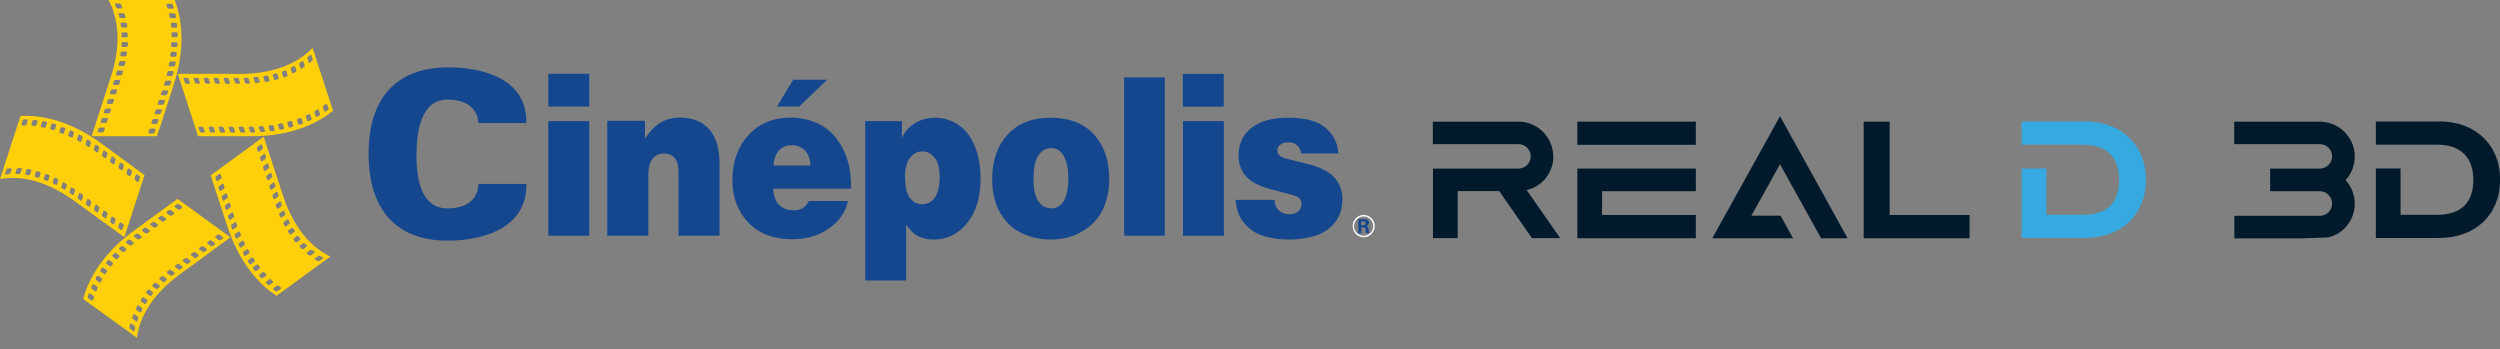
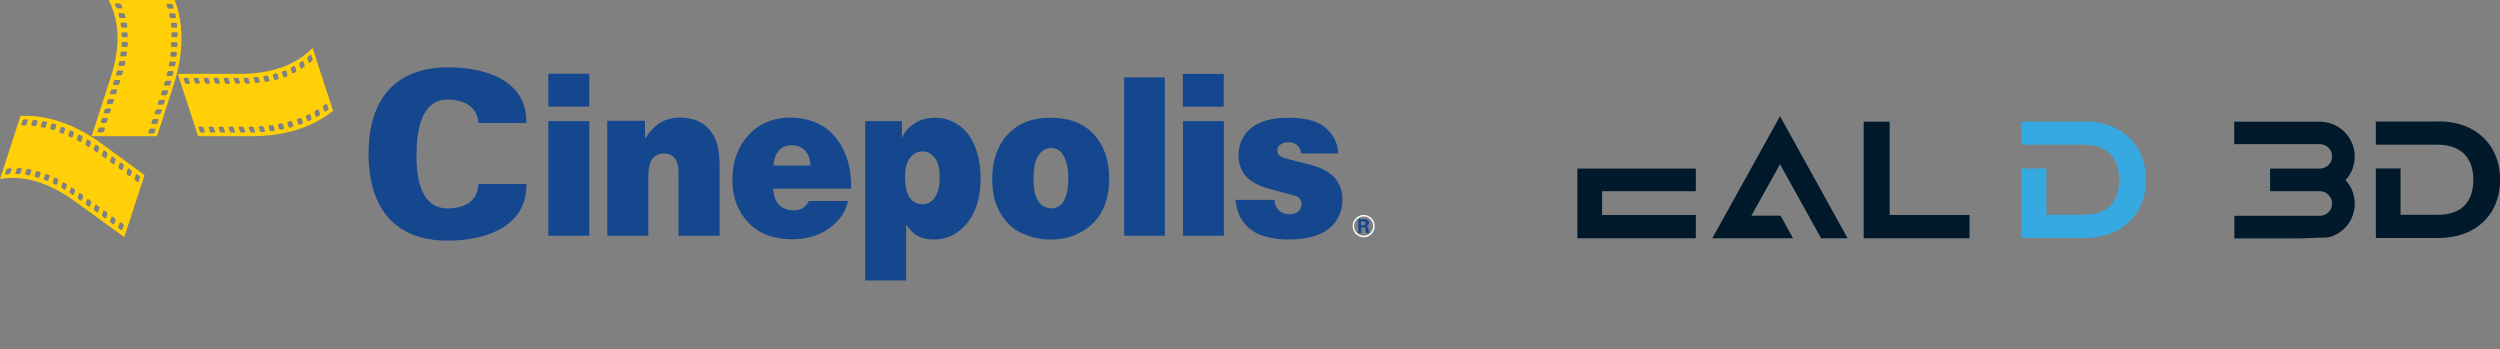
<svg xmlns="http://www.w3.org/2000/svg" viewBox="0 0 179 25" fill="none">
  <rect x="0" y="0" width="179" height="25" fill="#808080" stroke="none" />
  <g clip-path="url(#clip0_991_17654)">
    <path d="M97.64 15.39C97.2 15.39 96.85 15.75 96.85 16.19C96.85 16.63 97.21 16.99 97.64 16.99C98.07 16.99 98.43 16.63 98.43 16.19C98.43 15.75 98.08 15.39 97.64 15.39ZM97.64 16.88C97.26 16.88 96.95 16.57 96.95 16.19C96.95 15.81 97.26 15.5 97.64 15.5C98.02 15.5 98.32 15.81 98.32 16.19C98.32 16.57 98.01 16.88 97.64 16.88Z" fill="white" />
    <path d="M39.26 5.28H42.19V7.63H39.26V5.28ZM42.19 16.88H39.26V8.67H42.19V16.88Z" fill="#15478F" />
    <path d="M46.41 16.88H43.48V8.65H46.181V9.93C46.531 9.39 46.91 9.01 47.3 8.77C47.691 8.54 48.151 8.42 48.681 8.42C49.581 8.42 50.281 8.7 50.781 9.26C51.281 9.82 51.52 10.65 51.52 11.75V16.88H48.581V12.35C48.581 11.87 48.49 11.52 48.3 11.31C48.12 11.09 47.861 10.99 47.52 10.99C47.181 10.99 46.92 11.12 46.721 11.37C46.52 11.62 46.42 12.03 46.42 12.58V16.89L46.41 16.88Z" fill="#15478F" />
    <path d="M55.78 10.77C56.01 10.52 56.31 10.4 56.67 10.4C57.08 10.4 57.4 10.53 57.65 10.79C57.89 11.05 58.01 11.4 58.03 11.85H55.38C55.42 11.38 55.55 11.02 55.78 10.77ZM60.78 11.83C60.61 11.12 60.33 10.5 59.93 9.97C59.53 9.44 59.05 9.05 58.47 8.8C57.9 8.55 57.28 8.42 56.62 8.42C55.36 8.42 54.35 8.84 53.59 9.67C52.83 10.51 52.44 11.58 52.44 12.89C52.44 14.13 52.82 15.14 53.58 15.94C54.34 16.73 55.38 17.13 56.71 17.13C57.54 17.13 58.26 16.97 58.87 16.65C59.47 16.33 59.94 15.93 60.28 15.43C60.49 15.13 60.63 14.78 60.71 14.39H57.91C57.71 14.83 57.35 15.06 56.85 15.06C56.38 15.06 56.03 14.92 55.77 14.65C55.52 14.38 55.38 14 55.36 13.51H60.94C60.94 12.84 60.89 12.28 60.78 11.82" fill="#15478F" />
    <path d="M66.93 11.3C67.17 11.62 67.28 12.09 67.28 12.72C67.28 13.12 67.23 13.47 67.12 13.77C67.01 14.07 66.87 14.29 66.67 14.42C66.48 14.56 66.26 14.62 66.02 14.62C65.66 14.62 65.37 14.47 65.14 14.16C64.92 13.85 64.8 13.35 64.8 12.66C64.8 12.06 64.92 11.61 65.16 11.3C65.4 10.99 65.7 10.84 66.05 10.84C66.4 10.84 66.69 11 66.92 11.31M64.87 16.07C65.08 16.36 65.27 16.57 65.42 16.7C65.57 16.83 65.77 16.94 66.01 17.02C66.25 17.11 66.53 17.15 66.87 17.15C67.81 17.15 68.61 16.76 69.25 15.97C69.89 15.18 70.21 14.12 70.21 12.76C70.21 11.94 70.08 11.19 69.82 10.52C69.56 9.85 69.18 9.33 68.66 8.97C68.15 8.61 67.58 8.43 66.95 8.43C66.38 8.43 65.89 8.57 65.46 8.85C65.03 9.13 64.74 9.48 64.58 9.89V8.67H61.95V20.08H64.88V16.07H64.87Z" fill="#15478F" />
    <path d="M74.64 14.72C74.44 14.58 74.28 14.36 74.17 14.05C74.05 13.74 74 13.33 74 12.82C74 12.02 74.12 11.45 74.36 11.11C74.6 10.77 74.9 10.6 75.26 10.6C75.62 10.6 75.89 10.75 76.08 11.04C76.36 11.43 76.49 12 76.49 12.75C76.49 13.26 76.44 13.69 76.33 14.02C76.22 14.35 76.07 14.58 75.88 14.72C75.69 14.86 75.49 14.92 75.27 14.92C75.05 14.92 74.84 14.85 74.63 14.72M72.15 9.63C71.41 10.43 71.04 11.5 71.04 12.83C71.04 13.8 71.24 14.62 71.64 15.29C72.04 15.96 72.56 16.43 73.21 16.72C73.86 17.01 74.53 17.15 75.22 17.15C76.07 17.15 76.82 16.96 77.48 16.57C78.14 16.19 78.63 15.68 78.95 15.03C79.26 14.38 79.42 13.64 79.42 12.8C79.42 11.47 79.05 10.41 78.32 9.62C77.58 8.82 76.55 8.43 75.22 8.43C73.89 8.43 72.89 8.83 72.15 9.63Z" fill="#15478F" />
    <path d="M83.4 5.54H80.49V16.88H83.4V5.54Z" fill="#15478F" />
    <path d="M84.69 5.29H87.62V7.64H84.69V5.29ZM87.63 16.88H84.7V8.67H87.63V16.88Z" fill="#15478F" />
    <path d="M88.46 14.31H91.26C91.26 14.61 91.36 14.86 91.55 15.05C91.74 15.24 91.99 15.34 92.3 15.34C92.59 15.34 92.81 15.27 92.96 15.13C93.11 14.99 93.19 14.82 93.19 14.62C93.19 14.47 93.15 14.34 93.06 14.23C92.97 14.12 92.82 14.03 92.61 13.98L90.95 13.54C90.11 13.31 89.52 12.99 89.18 12.59C88.84 12.18 88.68 11.69 88.68 11.12C88.68 10.6 88.81 10.13 89.07 9.73C89.33 9.33 89.72 9.01 90.24 8.78C90.76 8.55 91.43 8.43 92.26 8.43C93.49 8.43 94.38 8.68 94.94 9.17C95.49 9.66 95.79 10.27 95.82 10.99H93.16C93.14 10.76 93.05 10.56 92.89 10.41C92.73 10.26 92.52 10.19 92.26 10.19C92 10.19 91.78 10.26 91.63 10.39C91.51 10.49 91.46 10.62 91.46 10.78C91.46 10.91 91.51 11.03 91.6 11.12C91.69 11.22 91.91 11.31 92.26 11.4L93.66 11.75C94.58 11.98 95.22 12.32 95.58 12.75C95.94 13.18 96.12 13.69 96.12 14.29C96.12 14.76 96.02 15.19 95.82 15.56C95.62 15.94 95.34 16.24 95 16.48C94.65 16.72 94.25 16.88 93.78 16.99C93.31 17.09 92.82 17.15 92.29 17.15C91.66 17.15 91.1 17.08 90.61 16.94C90.12 16.81 89.72 16.59 89.4 16.31C89.08 16.02 88.84 15.69 88.69 15.32C88.59 15.07 88.51 14.74 88.47 14.33" fill="#15478F" />
-     <path d="M55.63 7.63H57.22L59.22 5.71H56.79L55.63 7.63Z" fill="#15478F" />
    <path d="M34.26 8.81C34.18 7.74 33.38 7.13 32.04 7.13C30.16 7.13 29.82 9.36 29.82 11.14C29.82 12.92 30.2 14.92 32.04 14.92C33.41 14.92 34.2 14.31 34.26 13.17H37.69C37.74 16.17 34.89 17.23 32.04 17.23C28.36 17.23 26.39 15 26.39 11.01C26.39 7.02 28.37 4.85 32.04 4.82C34.9 4.82 37.74 5.81 37.69 8.81H34.26Z" fill="#15478F" />
    <path d="M97.45 15.85H97.63C97.72 15.85 97.77 15.89 97.77 15.98C97.77 16.07 97.72 16.12 97.63 16.12H97.45V15.86V15.85ZM97.45 16.28H97.68C97.75 16.28 97.76 16.36 97.77 16.42C97.77 16.51 97.79 16.6 97.81 16.69H98.05C98.01 16.63 98 16.52 97.99 16.45C97.97 16.31 97.97 16.21 97.81 16.19C97.93 16.16 98.02 16.07 98.02 15.95C98.02 15.75 97.85 15.69 97.68 15.69H97.26V16.69H97.47V16.28H97.45Z" fill="#15478F" />
    <path d="M12.52 0H7.77C9.1 2.51 8.01 5.28 7.73 6.14C6.91 8.7 6.56 9.75 6.56 9.75H11.24C11.24 9.75 11.61 8.65 12.43 6.09C12.71 5.23 13.5 2.6 12.51 0M12.72 2.38V2.59C12.72 2.59 12.69 2.66 12.66 2.66H12.34C12.34 2.66 12.28 2.63 12.28 2.59V2.38C12.28 2.38 12.3 2.31 12.34 2.31H12.66C12.66 2.31 12.72 2.34 12.73 2.38M12.67 1.7L12.69 1.91C12.69 1.91 12.67 1.98 12.64 1.98H12.32C12.32 1.98 12.25 1.95 12.25 1.91L12.23 1.7C12.23 1.7 12.25 1.63 12.28 1.63H12.6C12.6 1.63 12.67 1.66 12.67 1.7ZM12.56 1.02L12.6 1.23C12.6 1.23 12.58 1.3 12.55 1.3H12.23C12.23 1.3 12.16 1.27 12.15 1.23L12.11 1.02C12.11 1.02 12.13 0.95 12.16 0.95H12.48C12.48 0.95 12.55 0.98 12.56 1.02ZM11.97 0.27H12.29C12.29 0.27 12.36 0.3 12.37 0.34L12.43 0.55C12.43 0.55 12.43 0.62 12.38 0.62H12.06C12.06 0.62 11.99 0.59 11.98 0.55L11.92 0.34C11.92 0.34 11.93 0.27 11.97 0.27ZM9.08 1.69L9.11 1.9C9.11 1.9 9.09 1.97 9.06 1.97H8.74C8.74 1.97 8.67 1.94 8.66 1.9L8.63 1.69C8.63 1.69 8.64 1.62 8.68 1.62H9C9 1.62 9.07 1.65 9.08 1.69ZM8.92 1.01L8.98 1.22C8.98 1.22 8.98 1.29 8.94 1.29H8.62C8.62 1.29 8.55 1.26 8.54 1.22L8.48 1.01C8.48 1.01 8.48 0.94 8.52 0.94H8.84C8.84 0.94 8.91 0.97 8.93 1.01M8.41 0.6C8.41 0.6 8.33 0.57 8.32 0.53L8.23 0.32C8.23 0.32 8.23 0.25 8.26 0.25H8.58C8.58 0.25 8.66 0.28 8.67 0.32L8.76 0.53C8.76 0.53 8.76 0.6 8.72 0.6H8.4H8.41ZM7.44 9.41C7.44 9.41 7.39 9.48 7.35 9.48H7.03C7.03 9.48 6.98 9.45 6.99 9.41L7.06 9.2C7.06 9.2 7.11 9.13 7.15 9.13H7.47C7.47 9.13 7.52 9.16 7.51 9.2L7.44 9.41ZM7.66 8.73C7.66 8.73 7.61 8.8 7.57 8.8H7.25C7.25 8.8 7.2 8.77 7.21 8.73L7.28 8.52C7.28 8.52 7.33 8.45 7.37 8.45H7.69C7.69 8.45 7.74 8.48 7.73 8.52L7.66 8.73ZM7.88 8.05C7.88 8.05 7.83 8.12 7.79 8.12H7.47C7.47 8.12 7.42 8.09 7.43 8.05L7.5 7.84C7.5 7.84 7.55 7.77 7.59 7.77H7.91C7.91 7.77 7.97 7.8 7.95 7.84L7.88 8.05ZM8.1 7.37C8.1 7.37 8.05 7.44 8.01 7.44H7.69C7.69 7.44 7.64 7.41 7.65 7.37L7.72 7.16C7.72 7.16 7.77 7.09 7.81 7.09H8.13C8.13 7.09 8.18 7.12 8.17 7.16L8.1 7.37ZM8.32 6.69C8.32 6.69 8.27 6.75 8.23 6.75H7.91C7.91 6.75 7.86 6.72 7.87 6.68L7.94 6.47C7.94 6.47 7.99 6.4 8.03 6.4H8.35C8.35 6.4 8.4 6.43 8.39 6.47L8.32 6.68V6.69ZM8.54 6.01C8.54 6.01 8.49 6.08 8.45 6.08H8.13C8.13 6.08 8.08 6.05 8.09 6.01L8.16 5.8C8.16 5.8 8.21 5.73 8.25 5.73H8.57C8.57 5.73 8.62 5.76 8.61 5.8L8.54 6.01ZM8.75 5.33C8.75 5.33 8.7 5.4 8.66 5.4H8.34C8.34 5.4 8.29 5.37 8.3 5.33L8.36 5.12C8.36 5.12 8.41 5.05 8.45 5.05H8.77C8.77 5.05 8.83 5.08 8.81 5.12L8.75 5.33ZM8.93 4.65C8.93 4.65 8.89 4.72 8.85 4.72H8.53C8.53 4.72 8.47 4.69 8.48 4.65L8.53 4.44C8.53 4.44 8.57 4.37 8.61 4.37H8.93C8.93 4.37 8.99 4.4 8.98 4.44L8.93 4.65ZM9.06 3.97C9.06 3.97 9.02 4.04 8.98 4.04H8.66C8.66 4.04 8.6 4.01 8.61 3.97L8.64 3.76C8.64 3.76 8.68 3.69 8.72 3.69H9.04C9.04 3.69 9.1 3.72 9.09 3.76L9.06 3.97ZM9.14 3.29C9.14 3.29 9.11 3.36 9.08 3.36H8.76C8.76 3.36 8.7 3.33 8.7 3.29V3.08C8.7 3.08 8.73 3.01 8.77 3.01H9.09C9.09 3.01 9.15 3.04 9.15 3.08V3.29H9.14ZM9.09 2.67H8.77C8.77 2.67 8.7 2.64 8.7 2.6V2.39C8.7 2.39 8.72 2.32 8.75 2.32H9.07C9.07 2.32 9.13 2.35 9.14 2.39V2.6C9.14 2.6 9.12 2.67 9.09 2.67ZM11.07 9.49C11.07 9.49 11.02 9.56 10.98 9.56H10.66C10.66 9.56 10.61 9.53 10.62 9.49L10.69 9.28C10.69 9.28 10.74 9.21 10.77 9.21H11.09C11.09 9.21 11.14 9.24 11.13 9.28L11.06 9.49H11.07ZM11.29 8.8C11.29 8.8 11.24 8.87 11.2 8.87H10.88C10.88 8.87 10.83 8.84 10.84 8.8L10.91 8.59C10.91 8.59 10.96 8.52 10.99 8.52H11.31C11.31 8.52 11.37 8.55 11.35 8.59L11.28 8.8H11.29ZM11.51 8.11C11.51 8.11 11.46 8.18 11.43 8.18H11.11C11.11 8.18 11.06 8.15 11.07 8.11L11.14 7.9C11.14 7.9 11.19 7.83 11.23 7.83H11.55C11.55 7.83 11.6 7.86 11.59 7.9L11.52 8.11H11.51ZM11.74 7.43C11.74 7.43 11.69 7.5 11.65 7.5H11.33C11.33 7.5 11.28 7.47 11.29 7.43L11.36 7.22C11.36 7.22 11.41 7.15 11.45 7.15H11.77C11.77 7.15 11.83 7.18 11.81 7.22L11.74 7.43ZM11.97 6.75C11.97 6.75 11.92 6.82 11.88 6.82H11.56C11.56 6.82 11.51 6.79 11.52 6.75L11.59 6.54C11.59 6.54 11.64 6.47 11.68 6.47H12C12 6.47 12.05 6.5 12.04 6.54L11.97 6.75ZM12.19 6.06C12.19 6.06 12.14 6.13 12.1 6.13H11.78C11.78 6.13 11.72 6.1 11.74 6.06L11.81 5.85C11.81 5.85 11.86 5.78 11.9 5.78H12.22C12.22 5.78 12.27 5.81 12.26 5.85L12.19 6.06ZM12.38 5.37C12.38 5.37 12.33 5.44 12.3 5.44H11.98C11.98 5.44 11.92 5.41 11.93 5.37L11.99 5.16C11.99 5.16 12.04 5.09 12.07 5.09H12.39C12.39 5.09 12.44 5.12 12.43 5.16L12.37 5.37H12.38ZM12.54 4.68C12.54 4.68 12.5 4.75 12.46 4.75H12.14C12.14 4.75 12.08 4.72 12.09 4.68L12.13 4.47C12.13 4.47 12.17 4.4 12.21 4.4H12.53C12.53 4.4 12.59 4.43 12.58 4.47L12.54 4.68ZM12.64 3.99C12.64 3.99 12.6 4.06 12.57 4.06H12.25C12.25 4.06 12.19 4.03 12.19 3.99L12.22 3.78C12.22 3.78 12.26 3.71 12.29 3.71H12.61C12.61 3.71 12.67 3.74 12.66 3.78L12.64 3.99ZM12.7 3.3C12.7 3.3 12.67 3.37 12.63 3.37H12.31C12.31 3.37 12.25 3.34 12.25 3.3V3.09C12.25 3.09 12.29 3.02 12.33 3.02H12.65C12.65 3.02 12.71 3.05 12.71 3.09V3.3H12.7Z" fill="#FFD008" />
    <path d="M23.851 7.94L22.381 3.43C20.41 5.47 17.43 5.29 16.53 5.29C13.841 5.29 12.73 5.29 12.73 5.29L14.181 9.75C14.181 9.75 15.341 9.76 18.02 9.75C18.921 9.75 21.671 9.69 23.84 7.94M21.64 8.87L21.441 8.93C21.441 8.93 21.37 8.93 21.36 8.89L21.261 8.59C21.261 8.59 21.27 8.52 21.311 8.51L21.511 8.44C21.511 8.44 21.581 8.44 21.59 8.48L21.691 8.78C21.691 8.78 21.68 8.85 21.64 8.86M22.27 8.59L22.081 8.68C22.081 8.68 22.011 8.68 22 8.65L21.901 8.35C21.901 8.35 21.901 8.27 21.941 8.26L22.131 8.17C22.131 8.17 22.201 8.17 22.21 8.2L22.311 8.5C22.311 8.5 22.311 8.57 22.261 8.59M22.881 8.27L22.691 8.37C22.691 8.37 22.62 8.37 22.61 8.34L22.511 8.04C22.511 8.04 22.511 7.96 22.55 7.94L22.741 7.84C22.741 7.84 22.811 7.84 22.82 7.87L22.921 8.17C22.921 8.17 22.921 8.24 22.881 8.26M23.421 7.47L23.52 7.77C23.52 7.77 23.52 7.85 23.48 7.87L23.3 7.99C23.3 7.99 23.23 8 23.221 7.97L23.12 7.67C23.12 7.67 23.12 7.59 23.16 7.57L23.34 7.45C23.34 7.45 23.41 7.44 23.421 7.47ZM21.18 5.15L20.991 5.25C20.991 5.25 20.921 5.25 20.91 5.22L20.811 4.92C20.811 4.92 20.811 4.84 20.851 4.83L21.041 4.73C21.041 4.73 21.11 4.73 21.12 4.76L21.221 5.06C21.221 5.06 21.221 5.13 21.18 5.15ZM21.78 4.79L21.601 4.92C21.601 4.92 21.53 4.93 21.52 4.9L21.421 4.6C21.421 4.6 21.421 4.52 21.46 4.5L21.64 4.38C21.64 4.38 21.71 4.37 21.721 4.4L21.82 4.7C21.82 4.7 21.82 4.78 21.78 4.8M22.011 4.19C22.011 4.19 22.011 4.1 22.041 4.08L22.21 3.93C22.21 3.93 22.28 3.91 22.291 3.94L22.39 4.24C22.39 4.24 22.39 4.32 22.351 4.35L22.18 4.5C22.18 4.5 22.12 4.52 22.11 4.49L22.011 4.19ZM13.331 5.99C13.331 5.99 13.251 5.96 13.241 5.93L13.14 5.63C13.14 5.63 13.15 5.57 13.191 5.57H13.411C13.411 5.57 13.491 5.6 13.501 5.63L13.601 5.94C13.601 5.94 13.591 6 13.55 6H13.331V5.99ZM14.05 5.99C14.05 5.99 13.97 5.96 13.96 5.93L13.861 5.63C13.861 5.63 13.87 5.57 13.911 5.57H14.13C14.13 5.57 14.21 5.6 14.22 5.63L14.31 5.93C14.31 5.93 14.3 5.99 14.261 5.99H14.04H14.05ZM14.771 5.99C14.771 5.99 14.691 5.96 14.681 5.93L14.581 5.63C14.581 5.63 14.591 5.57 14.63 5.57H14.851C14.851 5.57 14.931 5.6 14.941 5.63L15.04 5.93C15.04 5.93 15.03 5.99 14.991 5.99H14.771ZM15.48 5.99C15.48 5.99 15.4 5.96 15.39 5.93L15.29 5.63C15.29 5.63 15.3 5.57 15.341 5.57H15.56C15.56 5.57 15.64 5.6 15.65 5.63L15.751 5.93C15.751 5.93 15.741 5.99 15.7 5.99H15.48ZM16.201 5.99C16.201 5.99 16.12 5.96 16.11 5.93L16.011 5.63C16.011 5.63 16.02 5.57 16.061 5.57H16.28C16.28 5.57 16.36 5.6 16.37 5.64L16.471 5.94C16.471 5.94 16.46 6 16.421 6H16.201V5.99ZM16.921 5.99C16.921 5.99 16.84 5.96 16.831 5.93L16.73 5.63C16.73 5.63 16.741 5.57 16.78 5.57H17C17 5.57 17.081 5.6 17.09 5.63L17.191 5.93C17.191 5.93 17.18 5.99 17.14 5.99H16.921ZM17.631 5.99C17.631 5.99 17.55 5.96 17.541 5.93L17.441 5.63C17.441 5.63 17.451 5.57 17.491 5.57H17.71C17.71 5.57 17.791 5.59 17.8 5.63L17.89 5.93C17.89 5.93 17.881 5.99 17.84 5.99H17.62H17.631ZM18.34 5.95C18.34 5.95 18.261 5.93 18.25 5.89L18.151 5.59C18.151 5.59 18.16 5.53 18.201 5.52L18.41 5.5C18.41 5.5 18.491 5.52 18.5 5.55L18.601 5.85C18.601 5.85 18.59 5.92 18.55 5.92L18.34 5.94V5.95ZM19.03 5.86C19.03 5.86 18.951 5.84 18.941 5.81L18.851 5.51C18.851 5.51 18.86 5.44 18.901 5.44L19.11 5.41C19.11 5.41 19.191 5.42 19.201 5.46L19.3 5.76C19.3 5.76 19.291 5.83 19.25 5.83L19.041 5.86H19.03ZM19.71 5.73C19.71 5.73 19.64 5.73 19.631 5.69L19.53 5.39C19.53 5.39 19.53 5.32 19.581 5.31L19.78 5.25C19.78 5.25 19.851 5.25 19.86 5.29L19.96 5.59C19.96 5.59 19.951 5.66 19.91 5.67L19.71 5.73ZM20.28 5.5L20.18 5.2C20.18 5.2 20.18 5.13 20.23 5.11L20.421 5.04C20.421 5.04 20.491 5.04 20.5 5.08L20.59 5.38C20.59 5.38 20.59 5.45 20.55 5.47L20.351 5.54C20.351 5.54 20.28 5.54 20.27 5.5M14.4 9.49C14.4 9.49 14.32 9.46 14.31 9.43L14.21 9.13C14.21 9.13 14.22 9.07 14.261 9.07H14.48C14.48 9.07 14.56 9.1 14.57 9.13L14.671 9.43C14.671 9.43 14.661 9.49 14.62 9.49H14.4ZM15.12 9.49C15.12 9.49 15.04 9.46 15.03 9.43L14.941 9.13C14.941 9.13 14.95 9.07 14.991 9.07H15.21C15.21 9.07 15.29 9.1 15.3 9.13L15.4 9.43C15.4 9.43 15.39 9.49 15.351 9.49H15.13H15.12ZM15.841 9.49C15.841 9.49 15.761 9.46 15.751 9.43L15.65 9.13C15.65 9.13 15.661 9.07 15.7 9.07H15.921C15.921 9.07 16 9.1 16.011 9.13L16.11 9.43C16.11 9.43 16.101 9.49 16.061 9.49H15.841ZM16.561 9.49C16.561 9.49 16.48 9.46 16.471 9.43L16.37 9.13C16.37 9.13 16.381 9.07 16.421 9.07H16.64C16.64 9.07 16.721 9.1 16.73 9.13L16.831 9.43C16.831 9.43 16.82 9.49 16.78 9.49H16.561ZM17.28 9.49C17.28 9.49 17.201 9.46 17.191 9.43L17.09 9.13C17.09 9.13 17.101 9.07 17.14 9.07H17.36C17.36 9.07 17.441 9.1 17.451 9.13L17.55 9.43C17.55 9.43 17.541 9.49 17.5 9.49H17.28ZM18 9.49C18 9.49 17.921 9.46 17.91 9.43L17.811 9.13C17.811 9.13 17.82 9.07 17.86 9.07H18.081C18.081 9.07 18.16 9.1 18.171 9.13L18.27 9.43C18.27 9.43 18.261 9.49 18.221 9.49H18ZM18.71 9.46C18.71 9.46 18.631 9.43 18.62 9.4L18.52 9.1C18.52 9.1 18.53 9.04 18.57 9.03H18.78C18.78 9.03 18.86 9.04 18.87 9.08L18.971 9.38C18.971 9.38 18.96 9.44 18.921 9.45H18.701L18.71 9.46ZM19.41 9.4C19.41 9.4 19.331 9.38 19.32 9.35L19.23 9.05C19.23 9.05 19.23 8.98 19.28 8.98L19.491 8.95C19.491 8.95 19.57 8.97 19.581 9L19.671 9.3C19.671 9.3 19.66 9.36 19.62 9.37L19.41 9.4ZM20.09 9.29C20.09 9.29 20.011 9.28 20 9.24L19.901 8.94C19.901 8.94 19.91 8.87 19.951 8.87L20.16 8.83C20.16 8.83 20.23 8.84 20.25 8.88L20.351 9.18C20.351 9.18 20.34 9.25 20.3 9.25L20.101 9.29H20.09ZM20.761 9.14C20.761 9.14 20.691 9.14 20.671 9.1L20.57 8.8C20.57 8.8 20.57 8.73 20.62 8.72L20.82 8.66C20.82 8.66 20.89 8.66 20.901 8.7L21 9C21 9 20.991 9.07 20.951 9.08L20.75 9.14H20.761Z" fill="#FFD008" />
-     <path d="M19.81 21.17L23.65 18.37C21.1 17.13 20.35 14.24 20.06 13.39C19.22 10.84 18.88 9.79 18.88 9.79L15.09 12.55C15.09 12.55 15.43 13.66 16.28 16.21C16.56 17.06 17.48 19.66 19.8 21.18M18.24 19.38L18.12 19.21C18.12 19.21 18.1 19.14 18.13 19.12L18.39 18.94C18.39 18.94 18.46 18.93 18.48 18.96L18.61 19.13C18.61 19.13 18.63 19.2 18.6 19.22L18.34 19.41C18.34 19.41 18.27 19.42 18.25 19.39M18.7 19.91L18.56 19.76C18.56 19.76 18.54 19.69 18.56 19.67L18.82 19.48C18.82 19.48 18.89 19.47 18.92 19.49L19.06 19.64C19.06 19.64 19.08 19.71 19.06 19.73L18.8 19.92C18.8 19.92 18.73 19.93 18.7 19.91ZM19.2 20.4L19.04 20.26C19.04 20.26 19.01 20.19 19.04 20.18L19.3 19.99C19.3 19.99 19.37 19.97 19.4 20L19.55 20.14C19.55 20.14 19.58 20.2 19.55 20.23L19.29 20.41C19.29 20.41 19.22 20.43 19.19 20.4M20.11 20.67L19.85 20.86C19.85 20.86 19.77 20.88 19.74 20.86L19.57 20.72C19.57 20.72 19.54 20.66 19.57 20.64L19.83 20.45C19.83 20.45 19.91 20.43 19.94 20.45L20.11 20.59C20.11 20.59 20.14 20.65 20.11 20.67ZM21.61 17.82L21.46 17.67C21.46 17.67 21.43 17.61 21.46 17.59L21.72 17.41C21.72 17.41 21.79 17.4 21.82 17.42L21.97 17.57C21.97 17.57 22 17.63 21.97 17.65L21.71 17.84C21.71 17.84 21.64 17.85 21.61 17.83M22.14 18.29L21.97 18.16C21.97 18.16 21.94 18.1 21.97 18.08L22.23 17.89C22.23 17.89 22.31 17.87 22.34 17.89L22.51 18.02C22.51 18.02 22.54 18.08 22.51 18.1L22.25 18.29C22.25 18.29 22.17 18.31 22.14 18.29ZM22.8 18.32C22.8 18.32 22.88 18.3 22.92 18.32L23.12 18.43C23.12 18.43 23.16 18.48 23.13 18.5L22.87 18.69C22.87 18.69 22.79 18.71 22.75 18.69L22.55 18.58C22.55 18.58 22.51 18.53 22.54 18.5L22.8 18.32ZM18.39 10.63C18.39 10.63 18.39 10.55 18.42 10.53L18.68 10.34C18.68 10.34 18.74 10.34 18.75 10.37L18.82 10.58C18.82 10.58 18.82 10.66 18.79 10.68L18.53 10.87C18.53 10.87 18.47 10.87 18.46 10.84L18.39 10.63ZM18.62 11.31C18.62 11.31 18.62 11.23 18.65 11.21L18.91 11.02C18.91 11.02 18.97 11.02 18.98 11.05L19.05 11.26C19.05 11.26 19.05 11.34 19.02 11.37L18.76 11.56C18.76 11.56 18.7 11.56 18.69 11.53L18.62 11.32V11.31ZM18.84 11.99C18.84 11.99 18.84 11.91 18.87 11.88L19.13 11.7C19.13 11.7 19.19 11.7 19.2 11.73L19.27 11.94C19.27 11.94 19.27 12.03 19.24 12.05L18.98 12.24C18.98 12.24 18.92 12.24 18.91 12.21L18.84 12V11.99ZM19.07 12.67C19.07 12.67 19.07 12.58 19.1 12.56L19.36 12.38C19.36 12.38 19.42 12.38 19.43 12.41L19.5 12.62C19.5 12.62 19.5 12.7 19.47 12.72L19.21 12.91C19.21 12.91 19.15 12.91 19.14 12.88L19.07 12.67ZM19.29 13.35C19.29 13.35 19.29 13.27 19.32 13.25L19.58 13.06C19.58 13.06 19.64 13.06 19.65 13.09L19.72 13.3C19.72 13.3 19.72 13.38 19.69 13.4L19.43 13.59C19.43 13.59 19.37 13.59 19.36 13.56L19.29 13.35ZM19.51 14.03C19.51 14.03 19.51 13.94 19.54 13.92L19.8 13.73C19.8 13.73 19.86 13.73 19.87 13.76L19.94 13.97C19.94 13.97 19.94 14.05 19.91 14.08L19.65 14.26C19.65 14.26 19.59 14.26 19.58 14.23L19.51 14.02V14.03ZM19.74 14.71C19.74 14.71 19.74 14.62 19.77 14.61L20.03 14.42C20.03 14.42 20.09 14.42 20.11 14.45L20.18 14.66C20.18 14.66 20.18 14.74 20.15 14.77L19.89 14.95C19.89 14.95 19.83 14.95 19.82 14.92L19.75 14.72L19.74 14.71ZM19.99 15.37C19.99 15.37 19.99 15.29 20.01 15.27L20.27 15.09C20.27 15.09 20.33 15.09 20.35 15.11L20.43 15.3C20.43 15.3 20.43 15.38 20.41 15.4L20.15 15.58C20.15 15.58 20.08 15.59 20.07 15.55L19.98 15.36L19.99 15.37ZM20.29 16C20.29 16 20.29 15.92 20.31 15.9L20.57 15.71C20.57 15.71 20.64 15.71 20.65 15.73L20.75 15.92C20.75 15.92 20.75 16 20.73 16.02L20.47 16.21C20.47 16.21 20.4 16.21 20.39 16.19L20.29 16ZM20.62 16.6C20.62 16.6 20.61 16.53 20.63 16.51L20.89 16.32C20.89 16.32 20.96 16.31 20.98 16.34L21.1 16.51C21.1 16.51 21.12 16.58 21.08 16.6L20.83 16.78C20.83 16.78 20.76 16.79 20.74 16.76L20.62 16.59V16.6ZM21.02 17.07L21.28 16.89C21.28 16.89 21.35 16.88 21.37 16.91L21.5 17.07C21.5 17.07 21.52 17.14 21.5 17.16L21.24 17.35C21.24 17.35 21.17 17.37 21.15 17.34L21.02 17.18C21.02 17.18 21 17.11 21.03 17.09M15.42 12.75C15.42 12.75 15.42 12.67 15.45 12.64L15.71 12.45C15.71 12.45 15.77 12.45 15.79 12.48L15.86 12.69C15.86 12.69 15.86 12.77 15.83 12.79L15.57 12.98C15.57 12.98 15.51 12.98 15.5 12.95L15.43 12.74L15.42 12.75ZM15.65 13.44C15.65 13.44 15.65 13.35 15.68 13.34L15.94 13.15C15.94 13.15 16 13.15 16.01 13.18L16.08 13.39C16.08 13.39 16.08 13.47 16.05 13.5L15.79 13.68C15.79 13.68 15.73 13.68 15.72 13.65L15.65 13.44ZM15.88 14.13C15.88 14.13 15.88 14.04 15.91 14.02L16.17 13.84C16.17 13.84 16.23 13.84 16.24 13.87L16.31 14.08C16.31 14.08 16.31 14.16 16.28 14.18L16.02 14.37C16.02 14.37 15.96 14.37 15.95 14.34L15.89 14.13H15.88ZM16.1 14.81C16.1 14.81 16.1 14.73 16.13 14.7L16.39 14.51C16.39 14.51 16.45 14.51 16.46 14.54L16.53 14.75C16.53 14.75 16.53 14.83 16.5 14.85L16.24 15.04C16.24 15.04 16.18 15.04 16.17 15.01L16.1 14.8V14.81ZM16.32 15.5C16.32 15.5 16.32 15.42 16.35 15.4L16.61 15.21C16.61 15.21 16.67 15.21 16.69 15.24L16.76 15.45C16.76 15.45 16.76 15.54 16.73 15.56L16.47 15.74C16.47 15.74 16.41 15.74 16.4 15.71L16.33 15.5H16.32ZM16.55 16.19C16.55 16.19 16.55 16.11 16.58 16.08L16.84 15.9C16.84 15.9 16.9 15.9 16.91 15.93L16.98 16.14C16.98 16.14 16.98 16.22 16.95 16.24L16.69 16.43C16.69 16.43 16.63 16.43 16.62 16.4L16.55 16.19ZM16.8 16.86C16.8 16.86 16.8 16.78 16.83 16.76L17.09 16.57C17.09 16.57 17.15 16.57 17.17 16.6L17.25 16.8C17.25 16.8 17.25 16.88 17.22 16.9L16.96 17.08C16.96 17.08 16.9 17.09 16.88 17.05L16.8 16.85V16.86ZM17.08 17.51C17.08 17.51 17.08 17.43 17.1 17.41L17.36 17.23C17.36 17.23 17.43 17.22 17.44 17.25L17.53 17.44C17.53 17.44 17.53 17.52 17.51 17.54L17.25 17.73C17.25 17.73 17.18 17.73 17.17 17.7L17.08 17.51ZM17.4 18.13C17.4 18.13 17.39 18.05 17.42 18.03L17.68 17.84C17.68 17.84 17.75 17.83 17.76 17.86L17.86 18.04C17.86 18.04 17.86 18.12 17.84 18.14L17.58 18.32C17.58 18.32 17.51 18.33 17.49 18.3L17.39 18.12L17.4 18.13ZM17.76 18.72C17.76 18.72 17.74 18.65 17.77 18.63L18.03 18.44C18.03 18.44 18.1 18.43 18.12 18.46L18.24 18.63C18.24 18.63 18.25 18.7 18.22 18.73L17.96 18.92C17.96 18.92 17.89 18.93 17.87 18.9L17.76 18.73V18.72Z" fill="#FFD008" />
-     <path d="M5.95 21.4L9.8 24.18C10.19 21.37 12.71 19.77 13.44 19.23C15.6 17.65 16.5 16.99 16.5 16.99L12.71 14.24C12.71 14.24 11.77 14.92 9.6 16.51C8.87 17.04 6.69 18.71 5.96 21.39M7.19 19.35L7.31 19.18C7.31 19.18 7.37 19.14 7.4 19.16L7.66 19.35C7.66 19.35 7.69 19.41 7.67 19.44L7.55 19.61C7.55 19.61 7.49 19.65 7.46 19.63L7.2 19.44C7.2 19.44 7.17 19.38 7.19 19.35ZM6.84 19.94L6.94 19.76C6.94 19.76 7 19.72 7.03 19.74L7.29 19.93C7.29 19.93 7.33 19.99 7.31 20.03L7.21 20.21C7.21 20.21 7.15 20.25 7.12 20.23L6.87 20.04C6.87 20.04 6.83 19.98 6.85 19.94M6.54 20.56L6.63 20.37C6.63 20.37 6.68 20.33 6.71 20.35L6.97 20.54C6.97 20.54 7.01 20.6 6.99 20.64L6.9 20.83C6.9 20.83 6.85 20.88 6.82 20.86L6.56 20.67C6.56 20.67 6.52 20.6 6.54 20.57M6.57 21.53L6.31 21.34C6.31 21.34 6.27 21.27 6.28 21.23L6.36 21.03C6.36 21.03 6.41 20.98 6.44 21L6.7 21.19C6.7 21.19 6.74 21.26 6.73 21.29L6.65 21.49C6.65 21.49 6.6 21.54 6.57 21.52M9.74 22.07L9.83 21.88C9.83 21.88 9.89 21.84 9.91 21.86L10.17 22.05C10.17 22.05 10.21 22.12 10.19 22.15L10.1 22.34C10.1 22.34 10.05 22.39 10.02 22.37L9.76 22.18C9.76 22.18 9.72 22.11 9.74 22.08M9.47 22.73L9.54 22.52C9.54 22.52 9.59 22.47 9.61 22.49L9.87 22.68C9.87 22.68 9.91 22.75 9.9 22.78L9.83 22.99C9.83 22.99 9.78 23.04 9.76 23.02L9.5 22.83C9.5 22.83 9.46 22.76 9.47 22.72M9.64 23.36C9.64 23.36 9.69 23.43 9.68 23.47L9.63 23.69C9.63 23.69 9.59 23.75 9.56 23.72L9.3 23.53C9.3 23.53 9.25 23.46 9.26 23.42L9.31 23.2C9.31 23.2 9.35 23.14 9.38 23.16L9.64 23.35V23.36ZM15.6 16.8C15.6 16.8 15.68 16.78 15.71 16.8L15.97 16.99C15.97 16.99 16 17.05 15.97 17.07L15.79 17.2C15.79 17.2 15.71 17.22 15.68 17.2L15.42 17.01C15.42 17.01 15.4 16.95 15.42 16.93L15.6 16.8ZM15.02 17.22C15.02 17.22 15.1 17.2 15.13 17.22L15.39 17.41C15.39 17.41 15.41 17.47 15.39 17.49L15.21 17.62C15.21 17.62 15.13 17.65 15.1 17.62L14.84 17.43C14.84 17.43 14.82 17.37 14.84 17.35L15.02 17.22ZM14.44 17.64C14.44 17.64 14.52 17.62 14.55 17.64L14.81 17.83C14.81 17.83 14.84 17.89 14.81 17.91L14.63 18.04C14.63 18.04 14.55 18.07 14.52 18.04L14.26 17.85C14.26 17.85 14.24 17.79 14.26 17.77L14.44 17.64ZM13.86 18.06C13.86 18.06 13.94 18.04 13.97 18.06L14.22 18.25C14.22 18.25 14.25 18.31 14.22 18.33L14.04 18.46C14.04 18.46 13.96 18.49 13.93 18.46L13.67 18.27C13.67 18.27 13.65 18.22 13.67 18.19L13.85 18.06H13.86ZM13.28 18.48C13.28 18.48 13.36 18.46 13.39 18.48L13.64 18.67C13.64 18.67 13.67 18.73 13.64 18.75L13.46 18.88C13.46 18.88 13.38 18.91 13.35 18.88L13.09 18.69C13.09 18.69 13.06 18.64 13.09 18.61L13.27 18.48H13.28ZM12.7 18.9C12.7 18.9 12.78 18.87 12.81 18.9L13.07 19.09C13.07 19.09 13.1 19.15 13.07 19.17L12.89 19.3C12.89 19.3 12.81 19.32 12.78 19.3L12.53 19.11C12.53 19.11 12.5 19.05 12.53 19.03L12.71 18.9H12.7ZM12.13 19.33C12.13 19.33 12.21 19.3 12.24 19.33L12.5 19.52C12.5 19.52 12.53 19.58 12.5 19.6L12.32 19.73C12.32 19.73 12.24 19.76 12.21 19.73L11.95 19.54C11.95 19.54 11.93 19.48 11.95 19.46L12.13 19.33ZM11.58 19.77C11.58 19.77 11.65 19.74 11.68 19.77L11.94 19.96C11.94 19.96 11.97 20.02 11.94 20.05L11.78 20.19C11.78 20.19 11.71 20.22 11.68 20.19L11.42 20C11.42 20 11.39 19.94 11.42 19.92L11.58 19.78V19.77ZM11.07 20.25C11.07 20.25 11.15 20.22 11.17 20.25L11.43 20.44C11.43 20.44 11.46 20.5 11.43 20.53L11.28 20.68C11.28 20.68 11.21 20.71 11.18 20.69L10.92 20.5C10.92 20.5 10.89 20.44 10.92 20.41L11.06 20.26L11.07 20.25ZM10.6 20.75C10.6 20.75 10.66 20.71 10.69 20.73L10.94 20.92C10.94 20.92 10.97 20.98 10.95 21.01L10.83 21.18C10.83 21.18 10.77 21.22 10.74 21.19L10.48 21C10.48 21 10.45 20.94 10.47 20.91L10.59 20.74L10.6 20.75ZM10.28 21.28L10.54 21.47C10.54 21.47 10.57 21.53 10.55 21.56L10.44 21.74C10.44 21.74 10.38 21.78 10.35 21.76L10.09 21.57C10.09 21.57 10.06 21.51 10.08 21.48L10.19 21.31C10.19 21.31 10.25 21.27 10.28 21.29M12.68 14.61C12.68 14.61 12.76 14.59 12.79 14.61L13.05 14.8C13.05 14.8 13.08 14.86 13.05 14.88L12.87 15.01C12.87 15.01 12.79 15.03 12.76 15.01L12.5 14.82C12.5 14.82 12.47 14.76 12.5 14.74L12.68 14.61ZM12.1 15.04C12.1 15.04 12.18 15.02 12.21 15.04L12.47 15.23C12.47 15.23 12.49 15.29 12.47 15.31L12.29 15.44C12.29 15.44 12.21 15.46 12.18 15.44L11.92 15.25C11.92 15.25 11.89 15.19 11.92 15.17L12.1 15.04ZM11.52 15.46C11.52 15.46 11.6 15.43 11.63 15.46L11.89 15.65C11.89 15.65 11.92 15.71 11.89 15.73L11.71 15.86C11.71 15.86 11.63 15.89 11.6 15.86L11.34 15.67C11.34 15.67 11.31 15.61 11.34 15.59L11.52 15.46ZM10.94 15.89C10.94 15.89 11.02 15.86 11.05 15.89L11.31 16.08C11.31 16.08 11.34 16.14 11.31 16.16L11.13 16.29C11.13 16.29 11.05 16.31 11.02 16.29L10.76 16.1C10.76 16.1 10.74 16.04 10.76 16.02L10.94 15.89ZM10.35 16.31C10.35 16.31 10.43 16.28 10.46 16.31L10.72 16.5C10.72 16.5 10.74 16.56 10.72 16.58L10.54 16.71C10.54 16.71 10.46 16.74 10.43 16.71L10.17 16.52C10.17 16.52 10.15 16.46 10.17 16.44L10.34 16.31H10.35ZM9.77 16.73C9.77 16.73 9.85 16.71 9.88 16.73L10.14 16.92C10.14 16.92 10.17 16.98 10.14 17L9.96 17.13C9.96 17.13 9.88 17.16 9.85 17.13L9.59 16.94C9.59 16.94 9.56 16.88 9.59 16.86L9.77 16.73ZM9.21 17.17C9.21 17.17 9.29 17.14 9.31 17.17L9.57 17.36C9.57 17.36 9.6 17.42 9.57 17.44L9.4 17.57C9.4 17.57 9.32 17.6 9.29 17.57L9.03 17.38C9.03 17.38 9 17.32 9.03 17.3L9.2 17.16L9.21 17.17ZM8.68 17.63C8.68 17.63 8.75 17.6 8.78 17.62L9.04 17.81C9.04 17.81 9.07 17.87 9.04 17.89L8.89 18.03C8.89 18.03 8.82 18.06 8.79 18.04L8.53 17.85C8.53 17.85 8.5 17.79 8.53 17.77L8.68 17.63ZM8.19 18.12C8.19 18.12 8.26 18.09 8.29 18.11L8.55 18.3C8.55 18.3 8.58 18.36 8.55 18.39L8.41 18.54C8.41 18.54 8.34 18.57 8.31 18.55L8.05 18.36C8.05 18.36 8.02 18.3 8.05 18.28L8.19 18.13V18.12ZM7.73 18.64C7.73 18.64 7.8 18.6 7.82 18.62L8.08 18.81C8.08 18.81 8.11 18.87 8.09 18.9L7.96 19.06C7.96 19.06 7.89 19.1 7.86 19.07L7.6 18.88C7.6 18.88 7.57 18.82 7.6 18.79L7.73 18.63V18.64Z" fill="#FFD008" />
    <path d="M1.47 8.3L0 12.82C2.8 12.33 5.09 14.23 5.83 14.75C8 16.32 8.9 16.98 8.9 16.98L10.35 12.53H10.34C10.34 12.53 9.41 11.84 7.24 10.26C6.51 9.73 4.25 8.16 1.47 8.3ZM3.79 8.84L3.99 8.9C3.99 8.9 4.05 8.95 4.03 8.98L3.93 9.28C3.93 9.28 3.88 9.33 3.84 9.32L3.64 9.26C3.64 9.26 3.58 9.21 3.59 9.18L3.69 8.88C3.69 8.88 3.74 8.83 3.78 8.84M3.11 8.68L3.32 8.72C3.32 8.72 3.38 8.76 3.37 8.8L3.27 9.1C3.27 9.1 3.22 9.15 3.18 9.15L2.97 9.11C2.97 9.11 2.91 9.07 2.92 9.03L3.02 8.73C3.02 8.73 3.07 8.67 3.11 8.68ZM2.43 8.58L2.64 8.61C2.64 8.61 2.7 8.65 2.69 8.68L2.59 8.98C2.59 8.98 2.54 9.04 2.5 9.03L2.29 9C2.29 9 2.23 8.96 2.24 8.93L2.34 8.63C2.34 8.63 2.39 8.57 2.43 8.58ZM1.53 8.91L1.63 8.61C1.63 8.61 1.68 8.55 1.72 8.55H1.94C1.94 8.55 2 8.59 1.99 8.63L1.89 8.93C1.89 8.93 1.84 8.99 1.8 8.99H1.59C1.59 8.99 1.53 8.95 1.54 8.91M1.99 12.1L2.2 12.13C2.2 12.13 2.26 12.17 2.25 12.2L2.15 12.5C2.15 12.5 2.1 12.56 2.06 12.55L1.85 12.52C1.85 12.52 1.79 12.48 1.8 12.45L1.9 12.15C1.9 12.15 1.95 12.09 1.99 12.1ZM1.29 12.04H1.51C1.51 12.04 1.57 12.07 1.56 12.1L1.46 12.4C1.46 12.4 1.41 12.46 1.37 12.46H1.15C1.15 12.46 1.09 12.43 1.1 12.4L1.2 12.1C1.2 12.1 1.25 12.04 1.29 12.04ZM0.74 12.4C0.74 12.4 0.69 12.46 0.64 12.47L0.41 12.49C0.41 12.49 0.34 12.47 0.36 12.44L0.46 12.14C0.46 12.14 0.51 12.07 0.55 12.07L0.78 12.05C0.78 12.05 0.85 12.07 0.84 12.1L0.74 12.4ZM8.82 16.05C8.82 16.05 8.87 16.12 8.86 16.15L8.76 16.45C8.76 16.45 8.71 16.49 8.68 16.47L8.5 16.34C8.5 16.34 8.45 16.27 8.47 16.24L8.57 15.94C8.57 15.94 8.62 15.9 8.65 15.92L8.83 16.05H8.82ZM8.24 15.63C8.24 15.63 8.29 15.7 8.28 15.74L8.18 16.04C8.18 16.04 8.13 16.08 8.1 16.06L7.92 15.93C7.92 15.93 7.87 15.86 7.88 15.83L7.98 15.53C7.98 15.53 8.03 15.49 8.06 15.51L8.24 15.64V15.63ZM7.66 15.21C7.66 15.21 7.71 15.28 7.7 15.31L7.6 15.61C7.6 15.61 7.55 15.65 7.52 15.63L7.34 15.5C7.34 15.5 7.29 15.43 7.3 15.4L7.4 15.1C7.4 15.1 7.45 15.06 7.48 15.08L7.66 15.21ZM7.08 14.79C7.08 14.79 7.13 14.86 7.12 14.89L7.02 15.19C7.02 15.19 6.97 15.23 6.94 15.21L6.76 15.08C6.76 15.08 6.71 15.01 6.72 14.98L6.82 14.68C6.82 14.68 6.87 14.64 6.9 14.66L7.08 14.79ZM6.5 14.37C6.5 14.37 6.55 14.44 6.54 14.48L6.44 14.78C6.44 14.78 6.39 14.82 6.36 14.8L6.18 14.67C6.18 14.67 6.13 14.6 6.14 14.57L6.24 14.27C6.24 14.27 6.29 14.23 6.32 14.25L6.5 14.38V14.37ZM5.92 13.95C5.92 13.95 5.97 14.02 5.96 14.05L5.86 14.35C5.86 14.35 5.81 14.39 5.78 14.37L5.6 14.24C5.6 14.24 5.55 14.17 5.56 14.14L5.66 13.84C5.66 13.84 5.71 13.8 5.74 13.82L5.92 13.95ZM5.34 13.54C5.34 13.54 5.39 13.61 5.38 13.64L5.28 13.94C5.28 13.94 5.23 13.98 5.2 13.96L5.02 13.84C5.02 13.84 4.97 13.77 4.98 13.74L5.08 13.44C5.08 13.44 5.13 13.4 5.16 13.42L5.34 13.55V13.54ZM4.75 13.15C4.75 13.15 4.8 13.21 4.79 13.25L4.69 13.55C4.69 13.55 4.64 13.59 4.61 13.58L4.43 13.47C4.43 13.47 4.38 13.41 4.39 13.38L4.49 13.08C4.49 13.08 4.54 13.03 4.57 13.06L4.75 13.17V13.15ZM4.14 12.82C4.14 12.82 4.19 12.88 4.18 12.91L4.08 13.21C4.08 13.21 4.03 13.26 4 13.24L3.81 13.14C3.81 13.14 3.76 13.08 3.77 13.05L3.87 12.75C3.87 12.75 3.92 12.71 3.95 12.72L4.14 12.81V12.82ZM3.52 12.53C3.52 12.53 3.57 12.58 3.56 12.61L3.46 12.91C3.46 12.91 3.41 12.96 3.37 12.95L3.17 12.88C3.17 12.88 3.12 12.83 3.13 12.8L3.23 12.5C3.23 12.5 3.28 12.45 3.31 12.46L3.51 12.52L3.52 12.53ZM2.92 12.39L2.82 12.69C2.82 12.69 2.77 12.74 2.73 12.73L2.53 12.67C2.53 12.67 2.47 12.63 2.48 12.59L2.58 12.29C2.58 12.29 2.63 12.24 2.66 12.25L2.86 12.31C2.86 12.31 2.92 12.36 2.9 12.39M9.99 12.61C9.99 12.61 10.04 12.68 10.03 12.71L9.93 13.01C9.93 13.01 9.88 13.05 9.85 13.03L9.67 12.9C9.67 12.9 9.62 12.83 9.63 12.8L9.73 12.5C9.73 12.5 9.78 12.46 9.81 12.48L9.98 12.61H9.99ZM9.41 12.19C9.41 12.19 9.46 12.26 9.45 12.29L9.35 12.59C9.35 12.59 9.3 12.63 9.27 12.61L9.09 12.48C9.09 12.48 9.04 12.41 9.05 12.38L9.15 12.08C9.15 12.08 9.2 12.04 9.23 12.06L9.41 12.19ZM8.83 11.77C8.83 11.77 8.88 11.84 8.87 11.87L8.77 12.17C8.77 12.17 8.73 12.21 8.69 12.19L8.52 12.06C8.52 12.06 8.47 11.99 8.48 11.96L8.58 11.66C8.58 11.66 8.62 11.62 8.66 11.64L8.84 11.77H8.83ZM8.24 11.34C8.24 11.34 8.29 11.41 8.28 11.44L8.18 11.74C8.18 11.74 8.13 11.78 8.1 11.76L7.92 11.63C7.92 11.63 7.87 11.56 7.88 11.53L7.98 11.23C7.98 11.23 8.03 11.19 8.06 11.21L8.24 11.34ZM7.66 10.91C7.66 10.91 7.71 10.98 7.7 11.01L7.6 11.31C7.6 11.31 7.55 11.35 7.52 11.33L7.34 11.2C7.34 11.2 7.29 11.13 7.3 11.1L7.4 10.8C7.4 10.8 7.45 10.76 7.48 10.78L7.66 10.91ZM7.07 10.49C7.07 10.49 7.12 10.56 7.11 10.59L7.01 10.89C7.01 10.89 6.96 10.93 6.93 10.91L6.75 10.78C6.75 10.78 6.7 10.71 6.71 10.68L6.81 10.38C6.81 10.38 6.86 10.34 6.89 10.36L7.07 10.49ZM6.48 10.1C6.48 10.1 6.53 10.17 6.52 10.2L6.42 10.5C6.42 10.5 6.37 10.54 6.34 10.52L6.16 10.41C6.16 10.41 6.11 10.34 6.12 10.31L6.22 10.01C6.22 10.01 6.27 9.97 6.3 9.99L6.48 10.11V10.1ZM5.88 9.74C5.88 9.74 5.93 9.8 5.92 9.83L5.82 10.13C5.82 10.13 5.77 10.17 5.74 10.16L5.55 10.06C5.55 10.06 5.5 10 5.51 9.97L5.61 9.67C5.61 9.67 5.66 9.62 5.69 9.64L5.88 9.74ZM5.26 9.43C5.26 9.43 5.31 9.49 5.3 9.52L5.2 9.82C5.2 9.82 5.15 9.87 5.12 9.85L4.93 9.76C4.93 9.76 4.88 9.7 4.89 9.67L4.99 9.37C4.99 9.37 5.04 9.32 5.07 9.34L5.26 9.43ZM4.63 9.16C4.63 9.16 4.68 9.21 4.67 9.24L4.57 9.54C4.57 9.54 4.52 9.59 4.48 9.58L4.29 9.51C4.29 9.51 4.24 9.46 4.25 9.43L4.35 9.13C4.35 9.13 4.4 9.08 4.43 9.09L4.63 9.16Z" fill="#FFD008" />
    <path d="M135.3 15.39V8.71H133.44V17.06H141.02V15.39H135.3Z" fill="#001A2B" />
    <path d="M122.6 17.06H128.38L127.49 15.44H125.4L127.45 11.76L130.39 17.06H132.29L127.45 8.32L122.6 17.06Z" fill="#001A2B" />
-     <path d="M121.42 8.71H112.94V10.37H121.42V8.71Z" fill="#001A2B" />
    <path d="M112.94 12.07V17.06H121.42V15.39H114.71V13.69H121.42V12.07H112.94Z" fill="#001A2B" />
-     <path d="M111.21 11.2C111.21 9.87 110.16 8.78 108.85 8.71H102.59V10.32H108.72C109.2 10.32 109.6 10.71 109.6 11.19C109.6 11.67 109.23 12.04 108.77 12.07H102.6V17.05H104.37V13.68H107.34L109.69 17.05H111.71L109.31 13.61C110.43 13.35 111.22 12.36 111.22 11.19" fill="#001A2B" />
    <path d="M149.26 8.7H144.75V10.36H149.16C150.81 10.36 151.73 11.25 151.73 12.88C151.73 14.51 150.84 15.38 149.16 15.38H146.52V12.06H144.75V17.04H149.26C151.89 17.04 153.65 15.37 153.65 12.87C153.65 10.37 151.89 8.69 149.26 8.69" fill="#36A9E1" />
    <path d="M166.23 8.71H159.97V10.32H166.1C166.58 10.32 166.98 10.71 166.98 11.19C166.98 11.67 166.61 12.04 166.15 12.07H162.54V13.69H166.1C166.58 13.69 166.98 14.09 166.98 14.57C166.98 15.05 166.61 15.42 166.15 15.45H159.98V17.07H164.72L166.69 17C167.81 16.74 168.6 15.75 168.6 14.58C168.6 13.93 168.35 13.34 167.94 12.9C168.35 12.46 168.6 11.86 168.6 11.21C168.6 9.88 167.55 8.79 166.24 8.72" fill="#001A2B" />
    <path d="M174.62 8.7H170.11V10.36H174.52C176.17 10.36 177.09 11.25 177.09 12.88C177.09 14.51 176.2 15.38 174.52 15.38H171.88V12.06H170.11V17.04H174.62C177.25 17.04 179.01 15.37 179.01 12.87C179.01 10.37 177.25 8.69 174.62 8.69" fill="#001A2B" />
  </g>
  <defs>
    <clipPath id="clip0_991_17654">
      <rect width="179.01" height="24.18" fill="white" />
    </clipPath>
  </defs>
</svg>